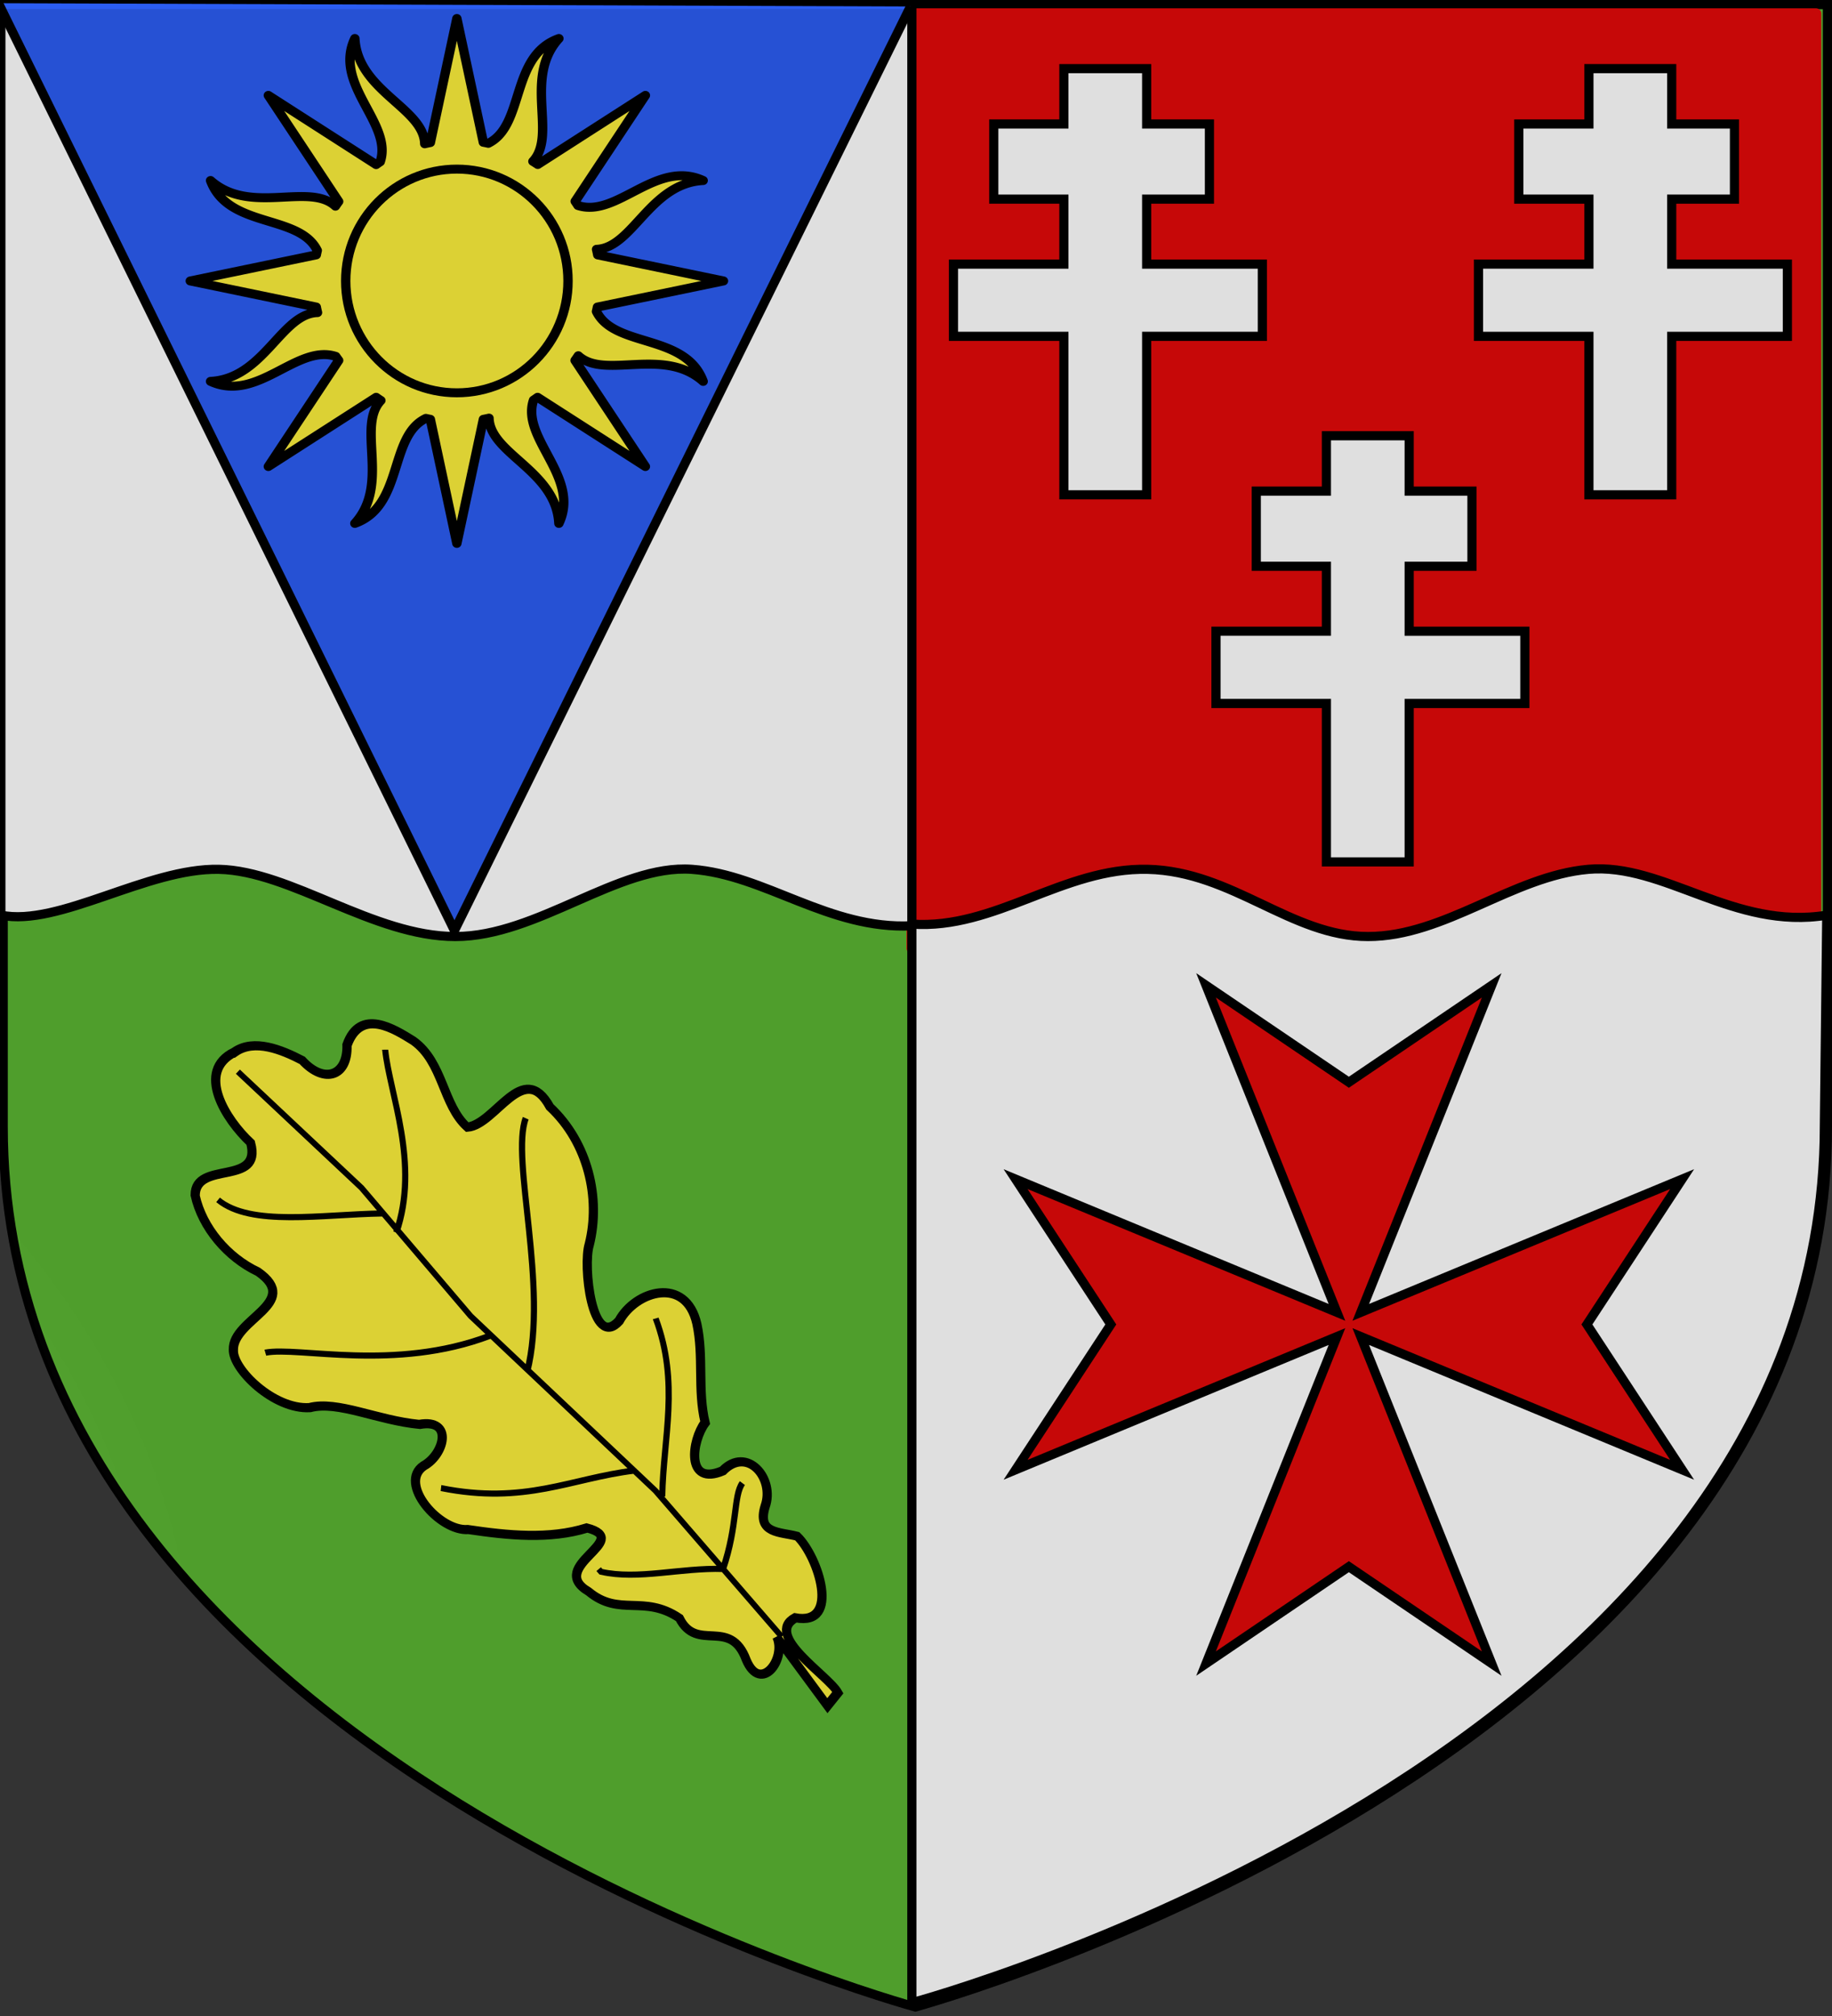
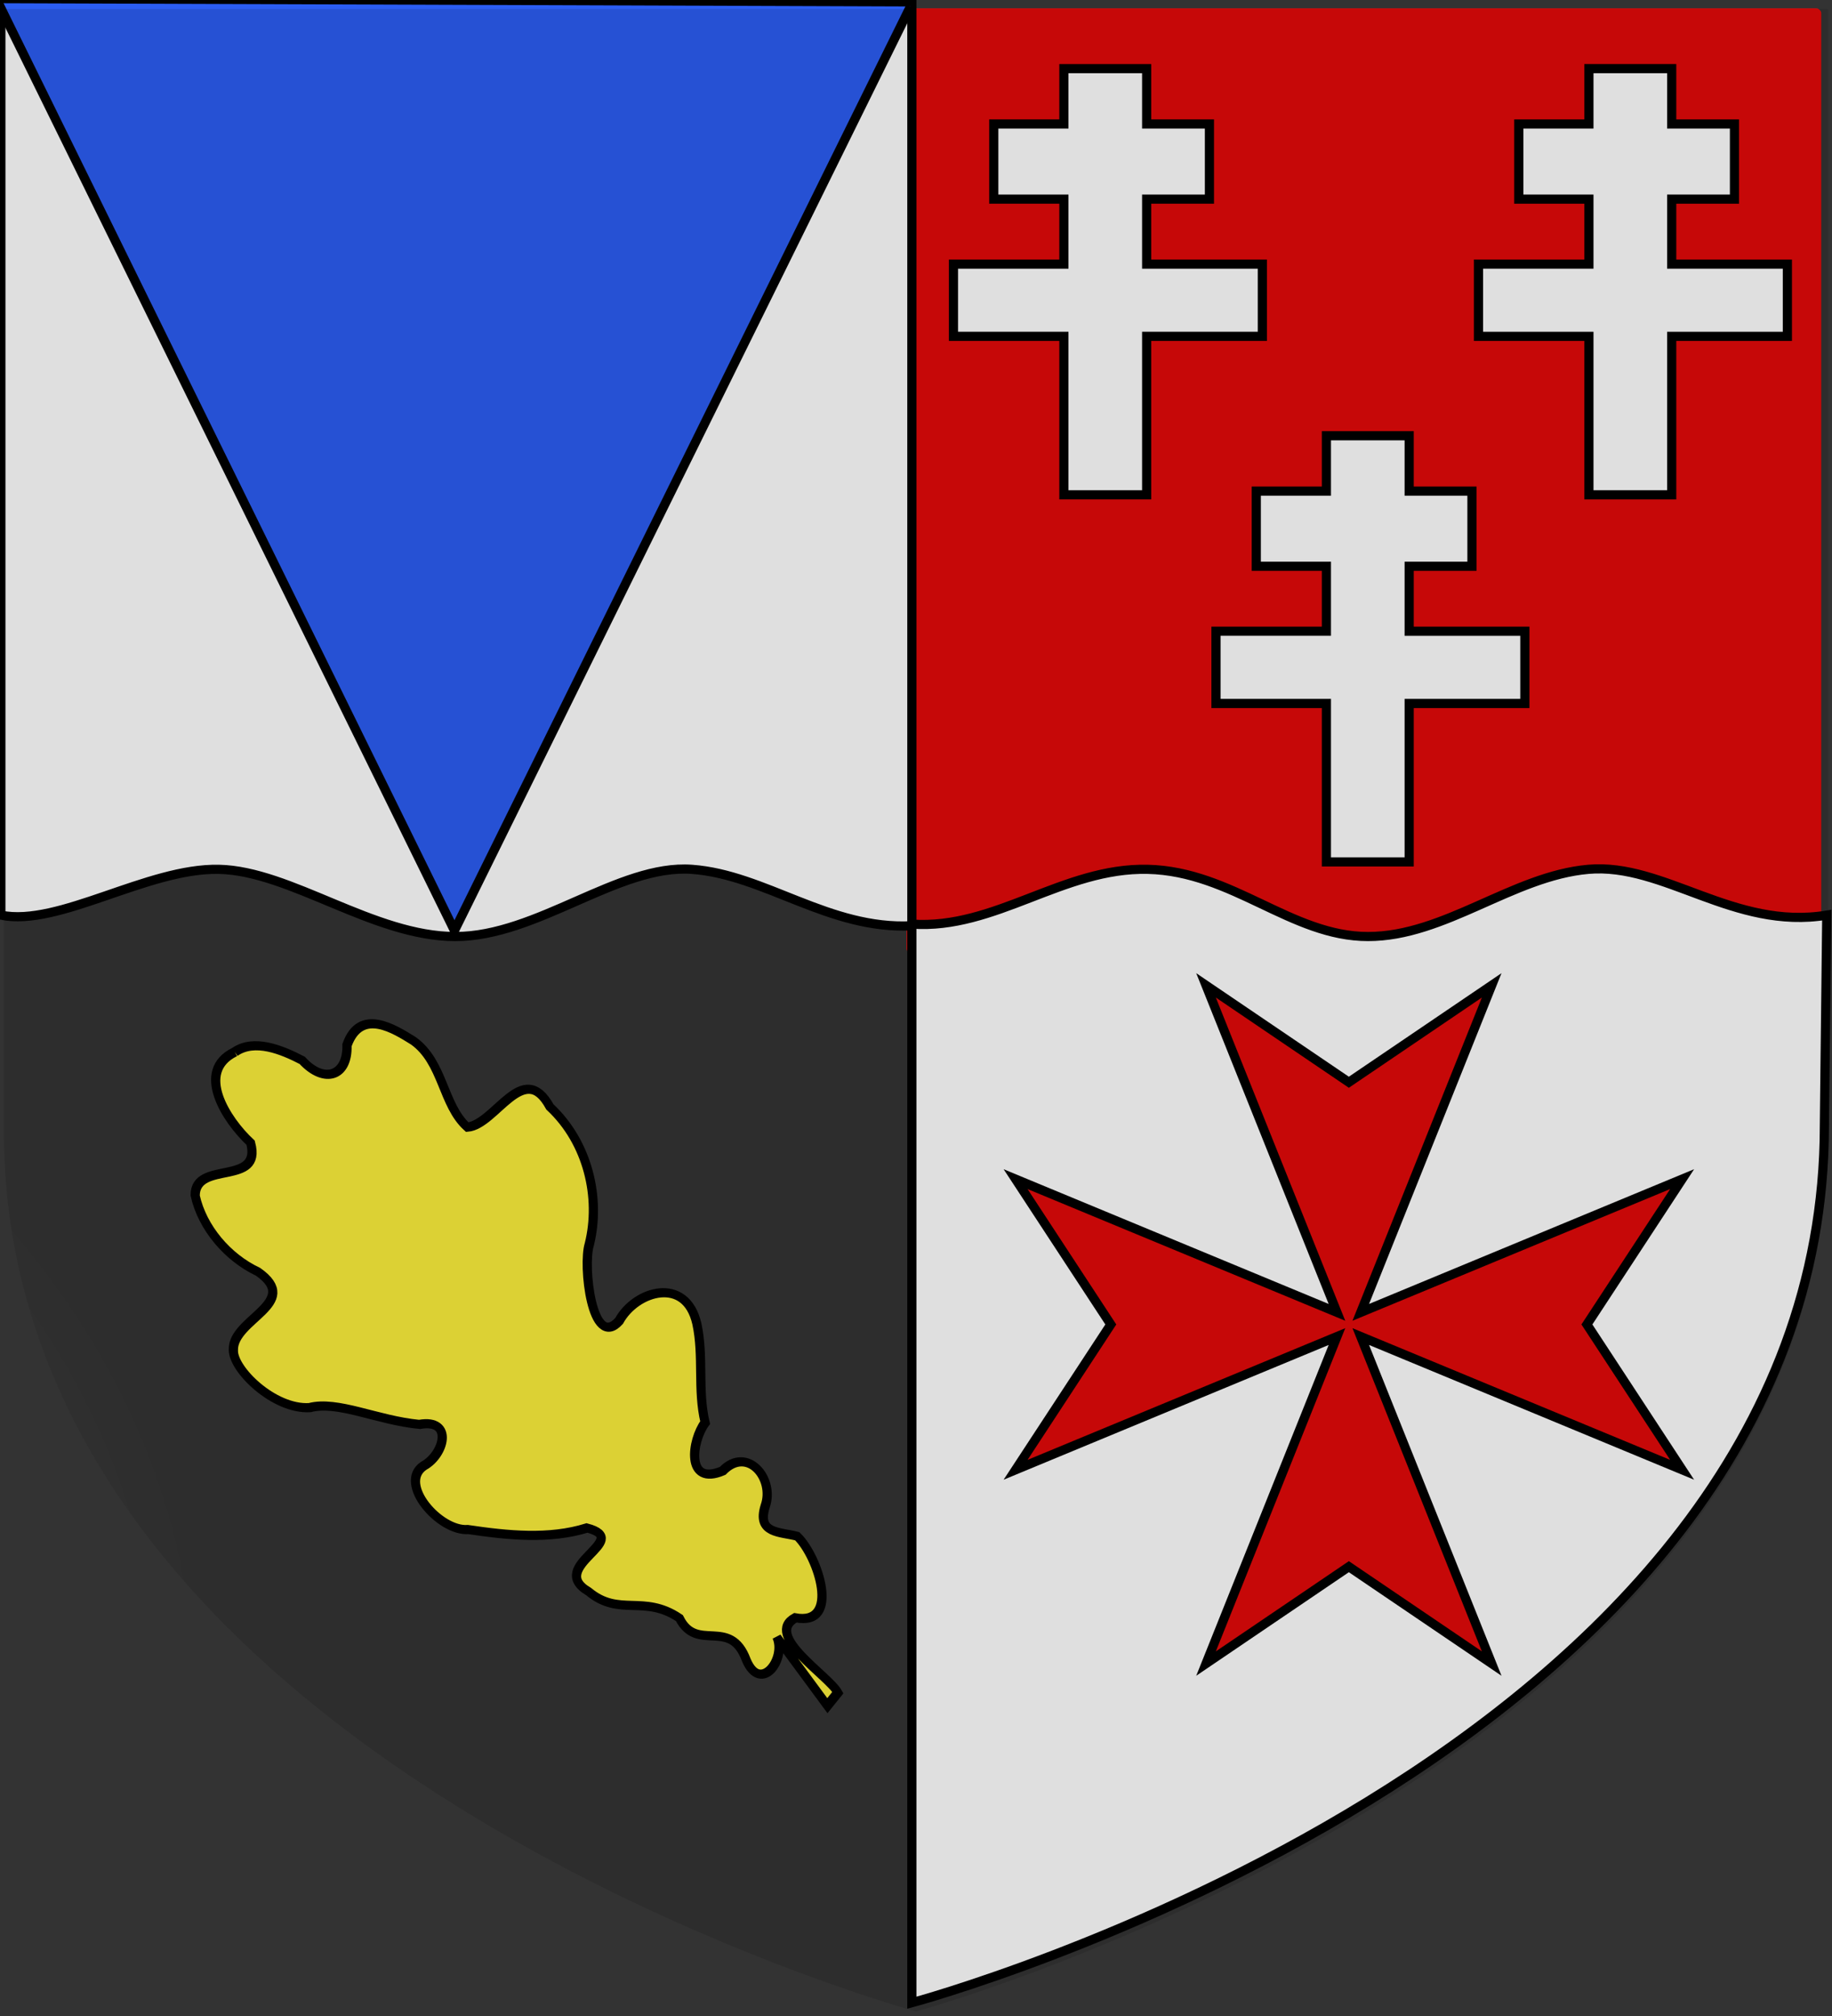
<svg xmlns="http://www.w3.org/2000/svg" xmlns:xlink="http://www.w3.org/1999/xlink" width="600" height="660" viewBox="-300 -300 600 660">
  <rect x="-300" y="-300" width="600" height="660" fill="#333333" stroke="none" />
  <defs>
    <radialGradient xlink:href="#a" id="d" cx="221.445" cy="226.331" r="300" fx="221.445" fy="226.331" gradientTransform="matrix(1.354 0 0 .977 -636.123 332.8)" gradientUnits="userSpaceOnUse" />
    <linearGradient id="a">
      <stop offset="0" style="stop-color:white;stop-opacity:.314" />
      <stop offset=".19" style="stop-color:white;stop-opacity:.251" />
      <stop offset=".6" style="stop-color:#6b6b6b;stop-opacity:.125" />
      <stop offset="1" style="stop-color:black;stop-opacity:.125" />
    </linearGradient>
    <path id="b" d="m-267.374-6.853-4.849 23.83-4.848-23.83v-44.741h-25.213v14.546h-9.698v-14.546h-14.546v-9.697h14.546v-14.546h9.698v14.546h25.213v-25.213h-14.546v-9.698h14.546v-14.546h9.697v14.546h14.546v9.698h-14.546v25.213h25.213v-14.546h9.698v14.546h14.546v9.697h-14.546v14.546h-9.698v-14.546h-25.213v44.741z" style="fill:#fcef3c;fill-opacity:1;stroke:#000;stroke-width:3.807;stroke-miterlimit:4;stroke-dasharray:none;stroke-opacity:1;display:inline" />
  </defs>
  <g style="display:inline">
-     <path d="M300.329 657.887s298.723-81.384 298.723-288.213V2.335H1.606v367.339c0 206.83 298.723 288.213 298.723 288.213z" style="display:inline;opacity:1;fill:#5ab532;fill-opacity:1;fill-rule:evenodd;stroke:#000;stroke-width:3;stroke-linecap:butt;stroke-linejoin:miter;stroke-miterlimit:4;stroke-dasharray:none;stroke-opacity:1" transform="translate(-300.552 -300.835)" />
    <rect width="299.581" height="309.413" x="-3.102" y="-297.26" rx="1.608" ry="1.591" style="display:inline;fill:#e20909;stroke:none;stroke-width:14.419" />
    <path d="M-1.357 355.655V3.085C-28.52 4.458-49.43-13.675-73.423-15.4c-23.994-1.723-50.599 22-77.43 22s-53.94-21.491-77.431-22c-23.491-.508-52.433 18.907-71.43 15v-299.498l298.357 1.13V2.54c27.295 1.887 49.5-18.582 77.26-17.938s46.991 22 72.127 22 47.322-19.789 72.128-22 47.704 20.04 78.127 15l-.787 68.971c0 206.83-298.855 287.083-298.855 287.083z" style="display:inline;opacity:1;fill:#fff;fill-opacity:1;fill-rule:evenodd;stroke:#000;stroke-width:3;stroke-linecap:butt;stroke-linejoin:miter;stroke-miterlimit:4;stroke-dasharray:none;stroke-opacity:1" />
    <path d="m-300.505-298.945 149.345 303.6L-1.815-297.882" style="display:inline;fill:#2b5df2;stroke:#000;stroke-width:3;stroke-linecap:butt;stroke-linejoin:miter;stroke-miterlimit:4;stroke-dasharray:none;stroke-opacity:1" />
  </g>
  <g style="display:inline">
    <path d="m32.614 181.184 105.253-43.615-42.88 107.054 46.778-31.72 46.78 31.72-42.882-107.054 105.253 43.615-31.186-47.58 31.186-47.579-105.253 43.615 42.881-107.054-46.779 31.72-46.779-31.72 42.88 107.054L32.615 86.025l31.186 47.58Z" style="display:inline;fill:#e20909;stroke:#000;stroke-width:3;stroke-miterlimit:4;stroke-dasharray:none;stroke-opacity:1" />
    <g style="display:inline;stroke-width:1.197" transform="matrix(.854 0 0 .818 -23.982 -72.027)">
-       <path d="m-147.996-271.278-10.169 49.642a54.983 56.481 0 0 0-2.153.481c-.401-14.314-25.726-21.075-26.804-42.128-8.433 18.475 14.702 33.993 9.726 49.332a54.983 56.481 0 0 0-1.56 1.133l-41.336-27.699 26.966 42.462a54.983 56.481 0 0 0-1.243 1.866c-10.169-9.708-32.665 3.816-47.886-10.257 6.782 19.265 34.01 13.312 40.918 27.994a54.983 56.481 0 0 0-.37 1.753l-48.33 10.448 48.327 10.445a54.983 56.481 0 0 0 .469 2.213c-13.937.408-20.517 26.427-41.014 27.534 17.987 8.663 33.094-15.109 48.027-9.994a54.983 56.481 0 0 0 1.102 1.603l-26.966 42.464 41.339-27.698a54.983 56.481 0 0 0 1.815 1.275c-9.45 10.444 3.715 33.554-9.984 49.19 18.753-6.967 12.957-34.935 27.248-42.033a54.983 56.481 0 0 0 1.71.383l10.168 49.645 10.17-49.645a54.983 56.481 0 0 0 2.152-.481c.396 14.315 25.724 21.075 26.803 42.131 8.432-18.478-14.706-33.995-9.726-49.335a54.983 56.481 0 0 0 1.56-1.133L-75.7-91.986l-26.963-42.462a54.983 56.481 0 0 0 1.24-1.868c10.167 9.708 32.663-3.816 47.886 10.257-6.783-19.264-34.008-13.31-40.918-27.988a54.983 56.481 0 0 0 .373-1.759l48.327-10.445-48.212-10.423a54.983 56.481 0 0 0-.461-2.24c13.853-.553 20.454-26.425 40.89-27.532-17.98-8.657-33.08 15.097-48.01 10a54.983 56.481 0 0 0-1.07-1.68l26.918-42.39-41.266 27.651a54.983 56.481 0 0 0-1.867-1.25c9.413-10.454-3.726-33.541 9.963-49.168-18.671 6.938-13 34.7-27.064 41.942a54.983 56.481 0 0 0-1.914-.41z" style="fill:#fcef3c;fill-opacity:1;fill-rule:evenodd;stroke:#000;stroke-width:3.59;stroke-linecap:round;stroke-linejoin:round;stroke-miterlimit:4;stroke-dasharray:none" />
-       <ellipse cx="-147.996" cy="-166.251" rx="42.627" ry="44.763" style="fill:#fcef3c;stroke:#000;stroke-width:3.59" />
-     </g>
+       </g>
    <g style="display:inline;fill:#fcef3c;stroke-width:1.699;stroke-miterlimit:4;stroke-dasharray:none">
-       <path d="M74.99 2.763C62.55-.033 60.137 15.175 61.184 24.019c-5.796 11.033-15.447-5.96-22.236 1.36-4.576 7.796-4.69 18.17-.729 26.288 3.827 13.902-14.63 5.335-20.279 11.766-3.882 3.794-2.551 19.147 5.746 24.806 7.578 3.268 12.455 14.158 20.932 22.105 8.695 4.619-.335 10.383-6.967 9.182-9.092-.854-9.098 16.144-2.393 20.586 7.653 8.01 15.91 15.875 26.423 19.9 7.982 10.482-16.378.842-11.769 13.297 1.892 10.446 11.648 9.913 14.885 20.846-2.809 10.181 11.436 8.35 6.719 19.93-3.335 9.393 9.05 6.706 11.065.524l-1.962 22.625 4.8-.89c1.181-5.244-5.442-24.364 4.906-22.54 8.388 9.574 16.706-8.525 15.962-16.34-2.963-3.904-8.458-7.41-1.359-11.575 7.507-4.028 7.64-15.456-2.558-14.483-11.23-3.091-1.056-11.46 5.328-12.846 4.455-7.952 12.319-13.69 17.008-21.602 6.786-11.726-7.075-17.223-16.526-13.826-11.66 1.48 2.603-17.569 7.993-20.689 11.382-7.516 19.18-21.007 17.588-34.844 3.38-14.408-15.316-5.623-22.013-9.912-1.215-8.713 7.131-17.367 4.607-26.853-1.873-5.452-5.148-15.877-15.408-10.377-5.703 6.497-12.464 4.17-12.734-4.512-2.47-5.64-6.336-12.641-13.223-13.182Z" style="display:inline;fill:#fcef3c;stroke:#000;stroke-width:2.548;stroke-miterlimit:4;stroke-dasharray:none" transform="matrix(.866 -.72 .807 .93 -290.289 95.824)" />
-       <path d="M76.494 60.774c-13.318-9.983-31.308-19.499-33.35-30.61M76.038 67.17c18.33-9.98 25.064-29.614 32.436-39.288M76.95 104.174C49.158 95.4 32.947 73.792 24.414 69.454m53.908 48.426c20.962-13.759 36.834-46.313 47.969-52.081m-43.4 90.456c-15.229-9.11-30.457-11.486-45.686-29.238m47.056 39.289c11.373-11.786 25.448-20.195 32.436-37.462m-12.335 48.426c-4.37 1.02-8.96 7.79-20.61 14.262-9.04-7.47-20.852-12.193-27.359-20.201v-.914m27.335 44.926.076-51.322-7.31-67.156.457-44.772-5.025-44.77" style="display:inline;fill:#fcef3c;stroke:#000;stroke-width:1.699;stroke-miterlimit:4;stroke-dasharray:none" transform="matrix(.866 -.72 .807 .93 -290.289 95.824)" />
+       <path d="M74.99 2.763C62.55-.033 60.137 15.175 61.184 24.019c-5.796 11.033-15.447-5.96-22.236 1.36-4.576 7.796-4.69 18.17-.729 26.288 3.827 13.902-14.63 5.335-20.279 11.766-3.882 3.794-2.551 19.147 5.746 24.806 7.578 3.268 12.455 14.158 20.932 22.105 8.695 4.619-.335 10.383-6.967 9.182-9.092-.854-9.098 16.144-2.393 20.586 7.653 8.01 15.91 15.875 26.423 19.9 7.982 10.482-16.378.842-11.769 13.297 1.892 10.446 11.648 9.913 14.885 20.846-2.809 10.181 11.436 8.35 6.719 19.93-3.335 9.393 9.05 6.706 11.065.524l-1.962 22.625 4.8-.89c1.181-5.244-5.442-24.364 4.906-22.54 8.388 9.574 16.706-8.525 15.962-16.34-2.963-3.904-8.458-7.41-1.359-11.575 7.507-4.028 7.64-15.456-2.558-14.483-11.23-3.091-1.056-11.46 5.328-12.846 4.455-7.952 12.319-13.69 17.008-21.602 6.786-11.726-7.075-17.223-16.526-13.826-11.66 1.48 2.603-17.569 7.993-20.689 11.382-7.516 19.18-21.007 17.588-34.844 3.38-14.408-15.316-5.623-22.013-9.912-1.215-8.713 7.131-17.367 4.607-26.853-1.873-5.452-5.148-15.877-15.408-10.377-5.703 6.497-12.464 4.17-12.734-4.512-2.47-5.64-6.336-12.641-13.223-13.182" style="display:inline;fill:#fcef3c;stroke:#000;stroke-width:2.548;stroke-miterlimit:4;stroke-dasharray:none" transform="matrix(.866 -.72 .807 .93 -290.289 95.824)" />
    </g>
    <g style="display:inline" transform="translate(-6.875 -2.805)">
      <path id="c" d="M141.284-154.538v18.127h-22.963v24.6h22.963v21.268h-36.163v23.653h36.163v51.878h27.113V-66.89h37.887v-23.653h-37.887v-21.268h20.557v-24.6h-20.557v-18.127z" style="fill:#fff;stroke:#000;stroke-width:3;stroke-linecap:butt;stroke-linejoin:miter;stroke-miterlimit:4;stroke-dasharray:none;stroke-opacity:1" />
      <use xlink:href="#c" width="100%" height="100%" transform="translate(-85.976 -120.189)" />
      <use xlink:href="#c" width="100%" height="100%" transform="translate(85.976 -120.189)" />
    </g>
  </g>
  <g style="display:inline">
    <path d="M300.329 657.887s298.723-81.384 298.723-288.213V2.335H1.606v367.339c0 206.83 298.723 288.213 298.723 288.213" style="opacity:1;fill:url(#d);fill-opacity:1;fill-rule:evenodd;stroke:none;stroke-width:3;stroke-linecap:butt;stroke-linejoin:miter;stroke-miterlimit:4;stroke-dasharray:none;stroke-opacity:1" transform="translate(-300.329 -299.387)" />
  </g>
</svg>